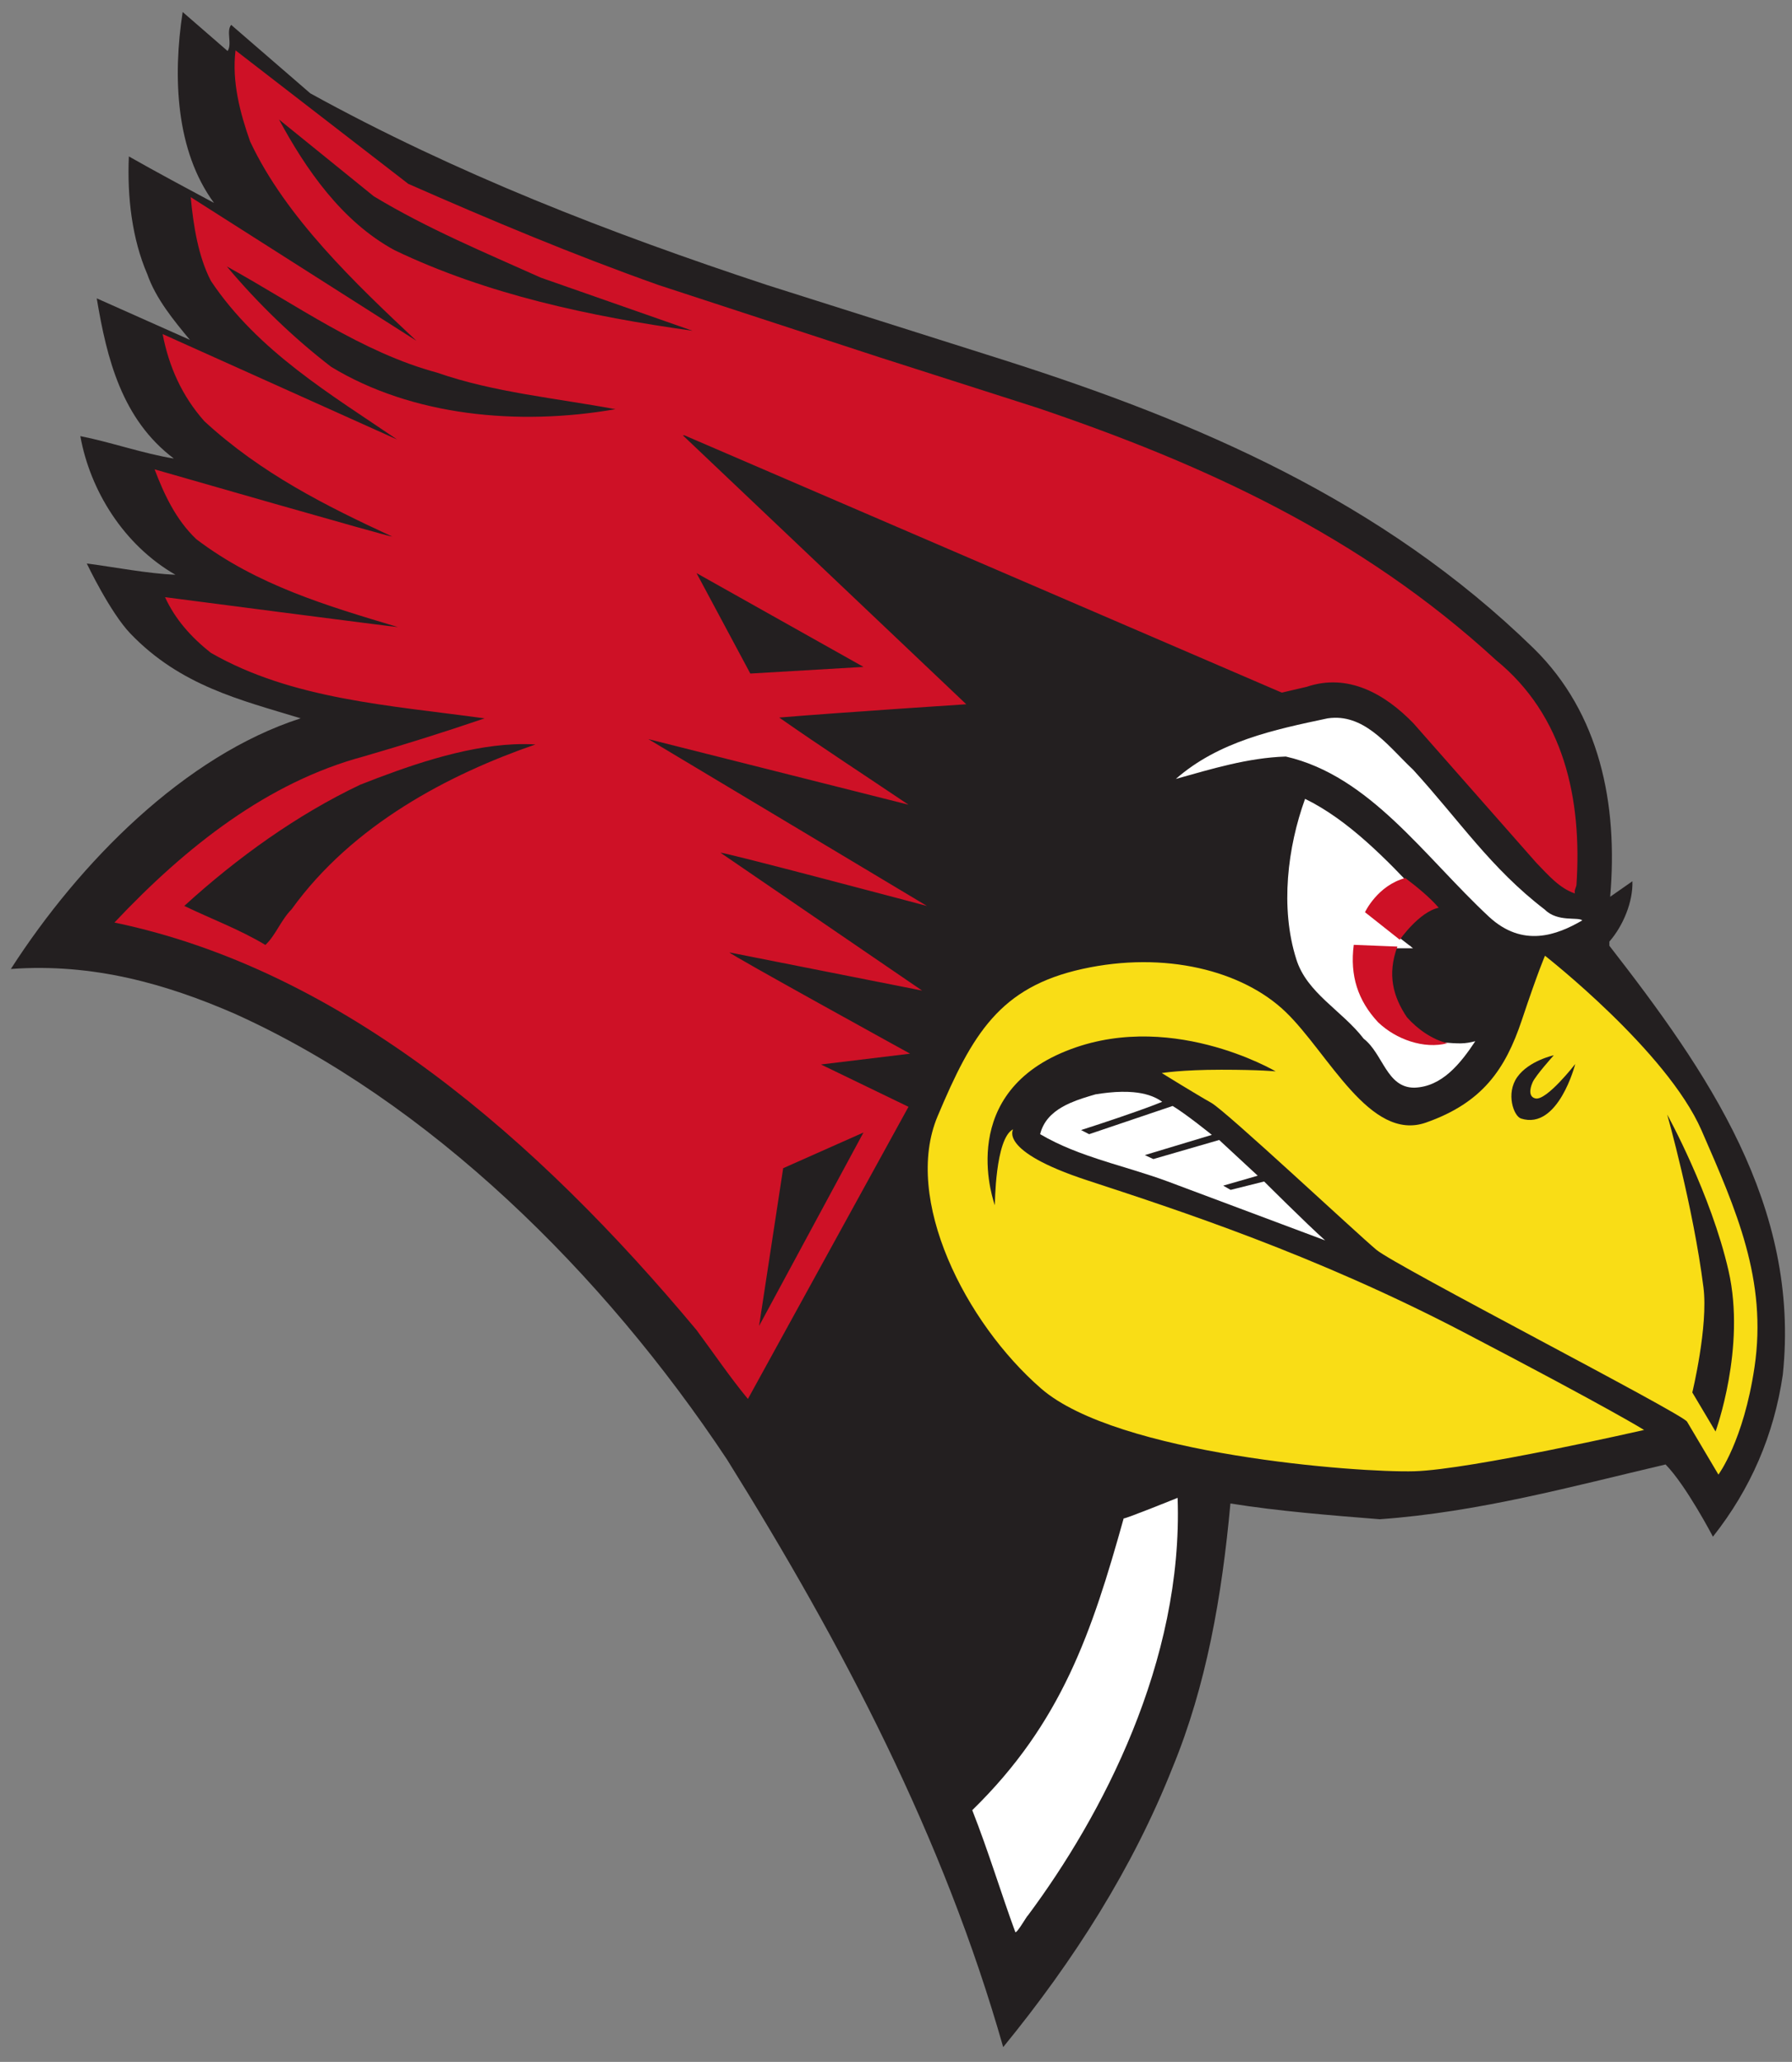
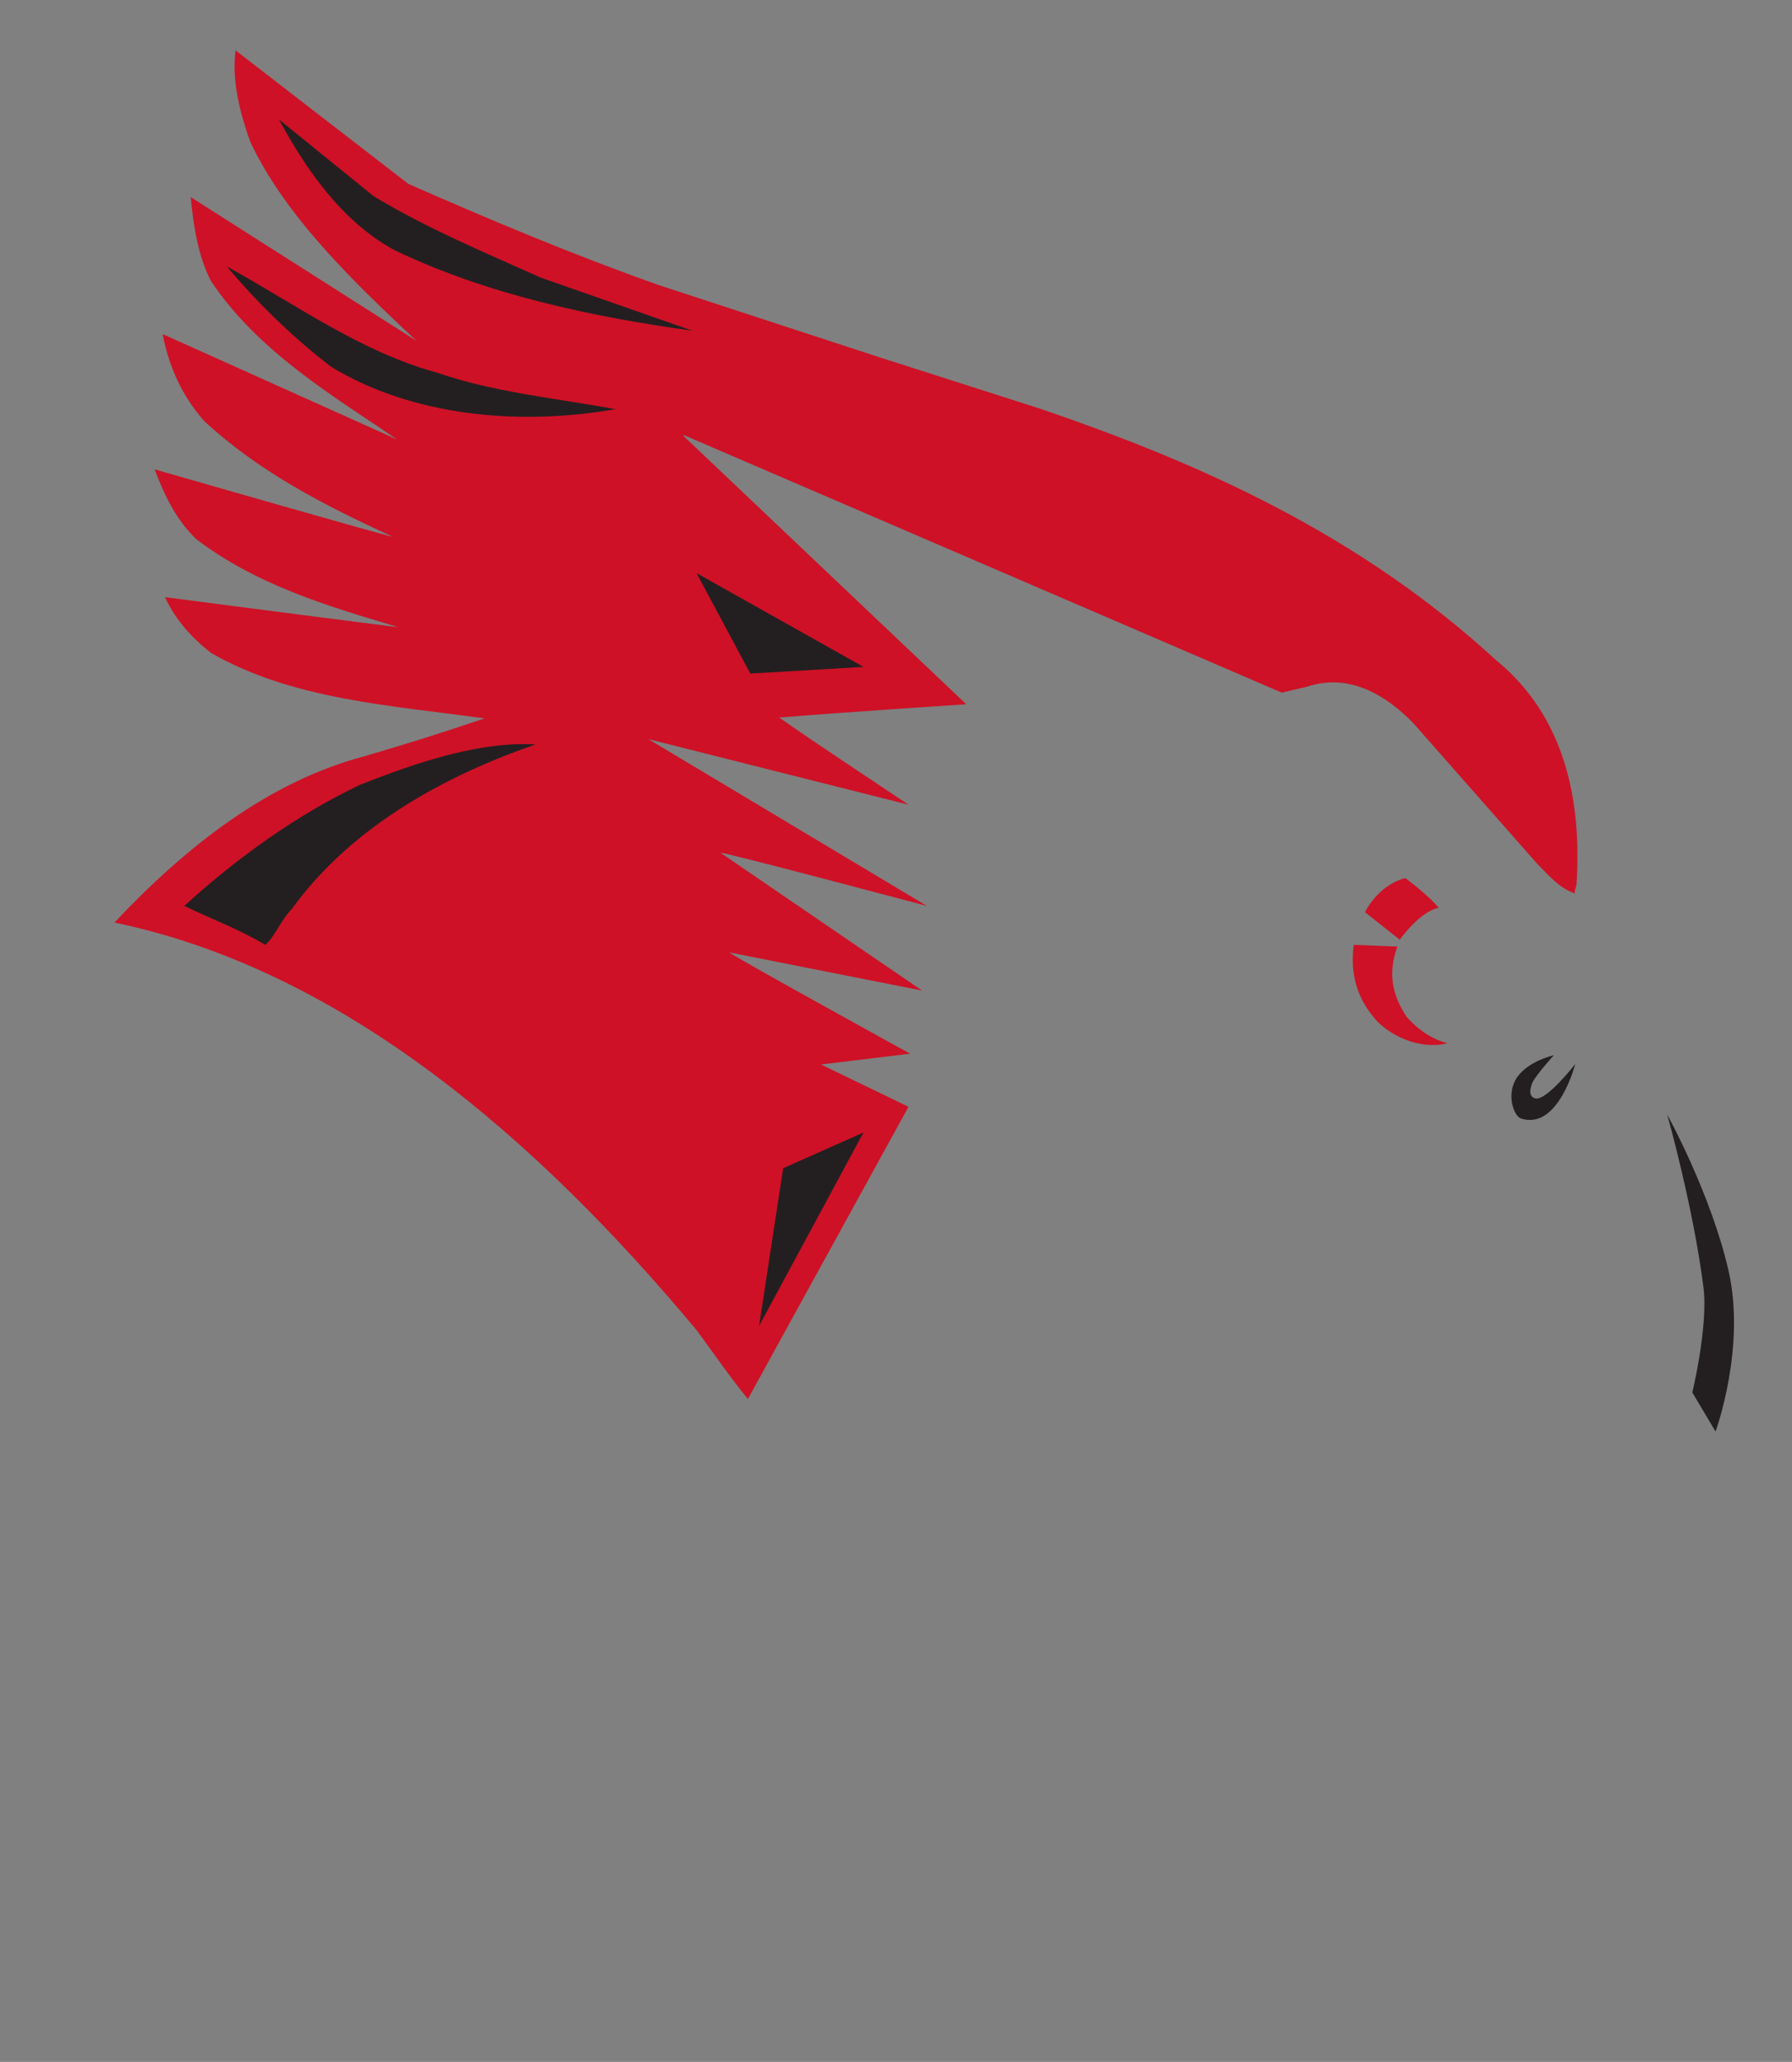
<svg xmlns="http://www.w3.org/2000/svg" xml:space="preserve" height="232.37" viewBox="0 0 202 232.366" width="202" version="1.1">
  <rect x="0" y="0" width="202" height="232.366" fill="#808080" stroke="none" />
  <g transform="matrix(1.25 0 0 -1.25 -511.69 429.61)">
    <g style="" transform="matrix(1.486 0 0 1.486 -236.86 -119.95)">
-       <path d="m448.68 308.91c0.292 0.441-0.101 1.196 0.215 1.586l4.803-4.154c8.844-4.872 18.186-8.485 27.724-11.632l14.47-4.583c11.547-3.688 22.827-8.46 32.06-17.473 3.995-3.928 5.116-9.417 4.629-15.057l1.349 0.942c0.044-1.233-0.558-2.704-1.398-3.661v-0.252c5.908-7.603 11.608-15.761 10.524-26.034-0.536-3.65-1.949-6.924-4.239-9.819 0 0-1.632 3.122-2.875 4.381-5.688-1.335-11.352-2.895-17.345-3.324-2.996 0.24-6.163 0.491-9.062 0.957-0.512-5.615-1.462-11.053-3.508-16.013-2.412-6.093-5.969-11.695-10.281-16.97-3.618 12.727-9.732 24.385-16.76 35.652-7.528 11.342-18.089 21.728-29.868 27.041-4.165 1.813-8.611 3.084-13.593 2.719 4.178 6.496 10.561 12.942 17.589 15.208-3.679 1.12-7.294 1.978-10.329 5.136-1.239 1.288-2.651 4.257-2.651 4.257 1.657-0.214 3.723-0.619 5.379-0.682-3.155 1.813-5.182 5.128-5.771 8.41 1.753-0.34 3.859-1.07 5.674-1.36-3.155 2.38-4.069 6.068-4.678 9.719l5.652-2.518c-0.974 1.171-2.071 2.505-2.582 3.978-0.926 2.14-1.229 4.683-1.121 7.151 1.705-0.97 3.435-1.889 5.165-2.82-2.315 3.147-2.509 7.629-1.9 11.582l2.728-2.367z" fill="#231f20" />
-       <path d="m539.15 222.54s-1.608 2.713-1.905 3.212c-0.297 0.498-17.642 9.42-18.847 10.423-1.206 1.003-9.124 8.417-10.027 8.922-0.902 0.505-3.003 1.805-3.003 1.805s1.205 0.201 3.609 0.201 3.306-0.101 3.306-0.101-6.618 3.912-13.035 1.105c-6.418-2.808-4.007-9.225-4.007-9.225s0.013 4.047 1.101 4.605c0.049 0.026-0.994-1.292 4.514-3.097 5.509-1.805 13.831-4.512 22.854-9.225s10.929-5.918 10.929-5.918-10.519-2.404-13.932-2.505c-3.414-0.101-18.046 1.009-22.658 5.016-4.613 4.007-8.393 11.507-6.286 16.517 2.108 5.01 3.781 7.838 8.79 8.943 5.011 1.104 9.724-0.101 12.33-2.606 2.606-2.505 5.117-7.913 8.524-6.714 3.408 1.199 4.808 3.212 5.812 6.215 1.003 3.004 1.406 3.906 1.406 3.906s7.397-5.779 9.499-10.593c2.1-4.814 4.003-9.079 3.214-14.38-0.667-4.476-2.188-6.506-2.188-6.506" fill="#f9dd16" />
-       <path d="m100.97 54.666c-0.169 0.004-0.341 0.018-0.518 0.045-4.096 0.865-8.254 1.745-11.512 4.594 2.71-0.755 5.451-1.604 8.344-1.699 6.38 1.464 10.491 7.57 15.408 12.148 2.569 2.379 5.161 1.397 7.08 0.279-0.305-0.284-1.869 0.154-2.842-0.818-4.095-3.132-6.464-6.744-9.996-10.615-1.712-1.594-3.425-3.99-5.965-3.934zm-2.225 6.15c-1.324 3.651-1.902 8.261-0.67 12.148 0.792 2.58 3.472 3.903 5.117 6.043 1.478 1.149 1.735 3.713 3.836 3.713 2.1-0.064 3.501-1.823 4.629-3.523-0.839 0.205-1.132 0.2-2.621 0.08 0 0-2.084-0.961-2.861-2.031-0.919-1.425-3.045-3.41-2.65-5.098h3.41l-0.166-0.129h0.018l-0.18-0.127-0.938-0.727c0.521-0.862 0.979-2.02 1.846-2.67l0.062-0.252c-2.649-2.833-5.542-5.823-8.832-7.428zm-13.876 22.215c-0.34 0.004-0.683 0.027-1.022 0.061-0.339 0.034-0.673 0.08-0.996 0.133-0.605 0.177-1.281 0.373-1.914 0.652-0.845 0.372-1.614 0.891-2.039 1.703-0.106 0.203-0.191 0.424-0.25 0.666 0.75 0.441 1.528 0.811 2.324 1.137 0.398 0.163 0.801 0.313 1.207 0.457 1.217 0.432 2.462 0.794 3.699 1.176 0.825 0.255 1.646 0.519 2.453 0.818l11.937 4.469c-0.731-0.653-1.889-1.771-2.863-2.725-0.974-0.954-1.766-1.744-1.766-1.744l-2.541 0.637-0.564-0.322 2.619-0.754-2.924-2.709-4.994 1.447-0.648-0.301 5.086-1.533s-0.493-0.399-1.111-0.873c-0.619-0.474-1.363-1.022-1.865-1.32l-6.334 2.141-0.609-0.314s2.331-0.744 4.344-1.461c0.671-0.239 1.306-0.475 1.809-0.68-0.599-0.442-1.369-0.657-2.195-0.73-0.275-0.025-0.558-0.033-0.842-0.029zm4.205 30.795s-4.021 1.627-4.09 1.559c-2.406 8.609-4.695 15.502-11.486 22.127 1.242 3.155 2.218 6.403 3.268 9.252 0.154 0.064 0.863-1.223 0.969-1.287 5.585-7.508 11.782-19.244 11.34-31.65z" transform="matrix(.8 0 0 -.8 435.07 312.19)" fill="#fff" />
      <path d="m106.35 66.82c-2.115 0.564-3.061 2.592-3.061 2.592l2.64 2.088s1.472-2.116 2.953-2.426c-0.685-0.802-1.685-1.609-2.537-2.254zm-3.912 5.066c-0.305 2.345 0.317 4.231 1.84 5.867 1.355 1.305 3.491 2.065 5.271 1.594-1.127-0.264-2.258-1.043-3.08-1.971-1.035-1.542-1.511-3.221-0.721-5.357l-3.31-0.132zm-71.722-57.712c6.258 2.754 12.561 5.397 19.001 7.679l16.749 5.476 11.999 3.84c12.454 4.218 24.437 9.63 34.775 19.135 5.131 4.186 6.532 10.481 6.09 17.059-0.045 0.204-0.166 0.378-0.121 0.629-1.173-0.409-1.979-1.354-2.924-2.329l-9.318-10.575c-2.178-2.25-4.979-3.824-8.1-2.769l-1.889 0.44-45.312-19.512h-0.121l21.499 20.394s-9.409 0.614-14.19 1.008c3.197 2.235 6.532 4.406 9.805 6.609l-19.732-4.973 21.134 12.652s-15.622-4.155-15.652-4.029l15.288 10.449-14.618-2.895c-0.045 0.11 13.704 7.679 13.704 7.679l-6.761 0.819 6.639 3.21-12.18 22.156c-1.295-1.558-2.604-3.478-3.897-5.224-12.014-14.399-26.768-27.288-44.156-30.906 5.481-5.822 11.679-10.654 18.881-12.59 3.09-0.896 6.151-1.856 9.196-2.895-7.188-0.991-14.602-1.431-20.769-4.973-1.508-1.196-2.695-2.534-3.471-4.218 0 0 17.631 2.297 17.662 2.266-5.36-1.605-10.691-3.171-15.29-6.665-1.567-1.494-2.449-3.422-3.164-5.295 0 0 17.996 5.178 18.028 5.099-4.995-2.312-9.928-4.768-14.252-8.749-1.705-1.92-2.695-4.155-3.166-6.61l17.784 7.995c-4.964-3.384-10.541-6.671-14.119-12.022-0.959-1.841-1.336-4.202-1.534-6.357l17.114 10.889c-4.629-4.343-9.911-9.363-12.606-15.106-0.761-2.156-1.399-4.539-1.109-6.915l13.106 10.125z" transform="matrix(.8 0 0 -.8 435.07 312.19)" fill="#ce1126" />
      <path d="m20.912 9.297c2.04 3.776 4.764 7.741 8.77 9.912 7.004 3.353 14.816 5.021 22.596 6.107l-11.512-4.03c-4.277-1.92-8.601-3.713-12.666-6.168l-7.188-5.822zm-3.959 11.141c2.329 2.785 5.085 5.445 7.918 7.617 6.12 3.714 14.16 4.499 21.559 3.209-4.475-0.834-9.241-1.274-13.52-2.769-5.77-1.558-10.72-5.178-15.957-8.057zm35.629 23.257 4.08 7.617 8.588-0.503-12.668-7.114zm-13.871 12.985c-3.915 0.179-8.184 1.702-11.648 3.066-4.765 2.266-9.303 5.507-13.338 9.19 2.055 0.991 4.189 1.778 6.152 2.959 0.775-0.723 1.17-1.875 1.992-2.709 4.629-6.42 11.932-10.23 18.494-12.496-0.542-0.034-1.093-0.035-1.652-0.01zm78.904 23.582s-1.888 0.405-2.773 1.65c-0.884 1.244-0.275 2.97 0.285 3.148 2.829 0.905 4.111-4.133 4.111-4.133s-2.168 2.789-3.012 2.609c-0.509-0.109-0.462-0.681-0.221-1.225 0.229-0.52 1.609-2.051 1.609-2.051zm8.6 4.496s1.974 6.979 2.75 13.111c0.372 2.945-0.846 7.965-0.846 7.965l1.762 2.961s2.325-6.342 0.986-12.193c-1.339-5.851-4.652-11.844-4.652-11.844zm-60.97 1.363-6.09 2.705-1.828 11.964 7.918-14.669z" transform="matrix(.8 0 0 -.8 435.07 312.19)" fill="#231f20" />
    </g>
  </g>
</svg>